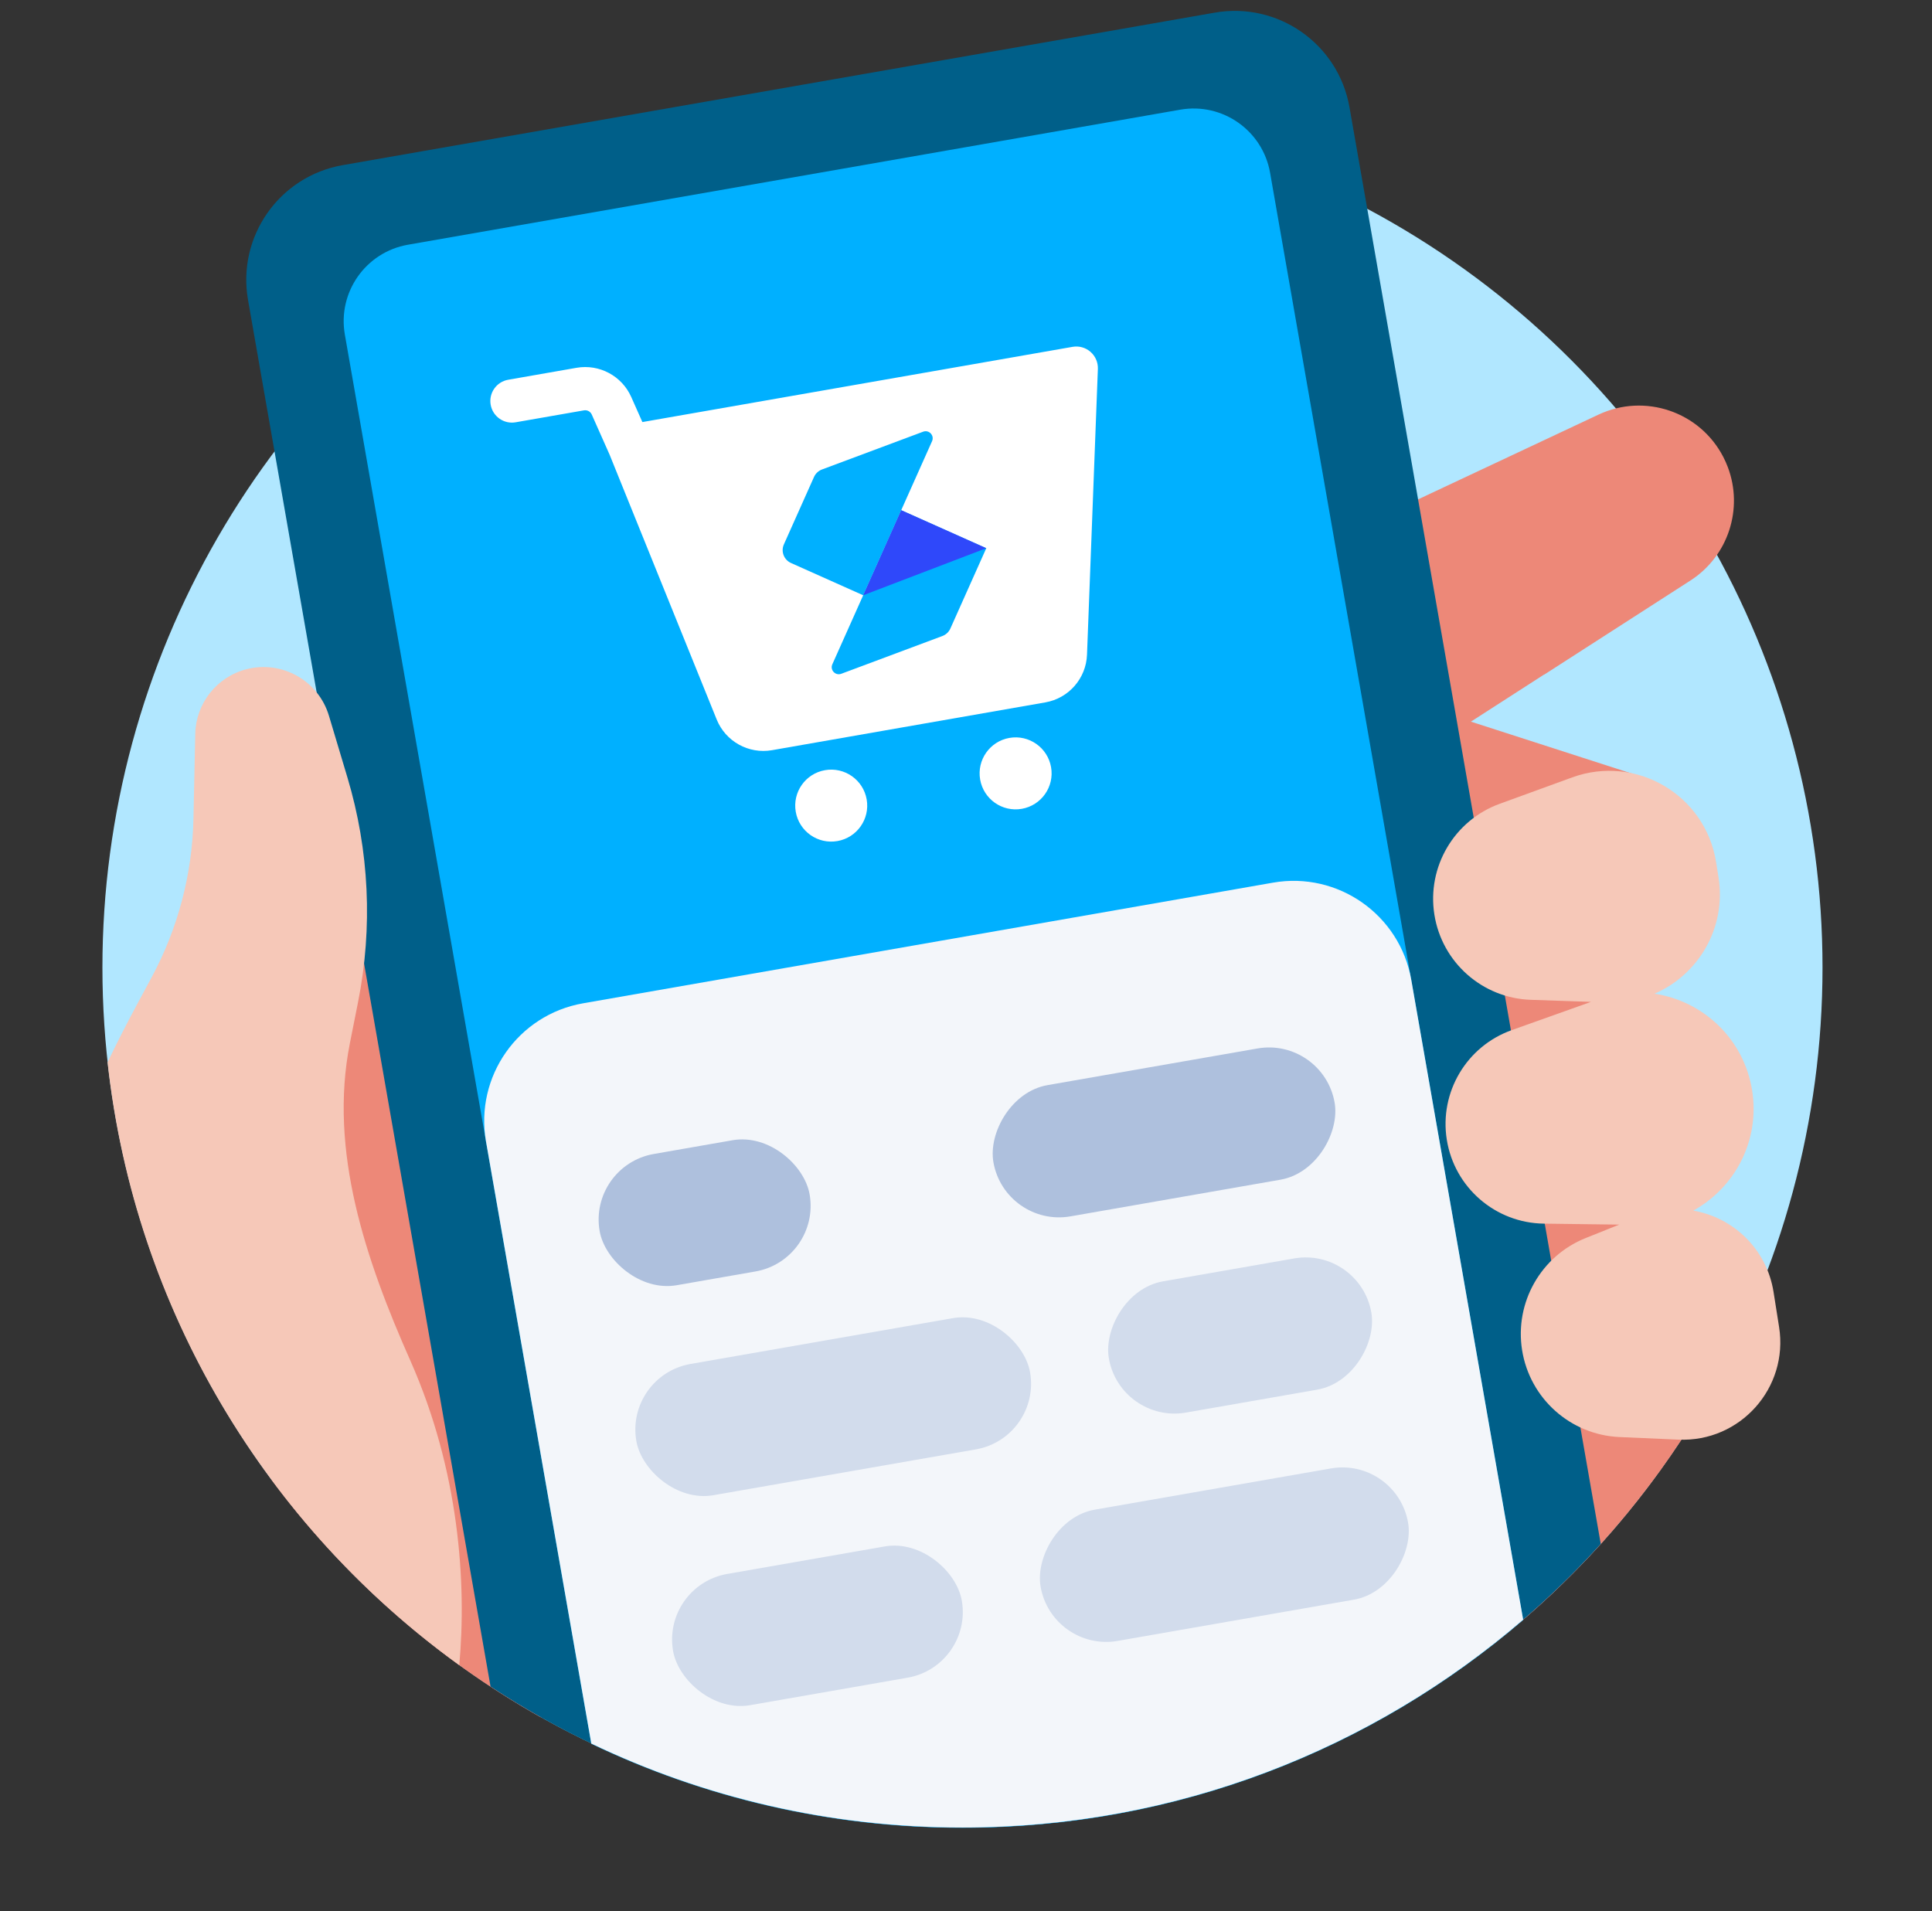
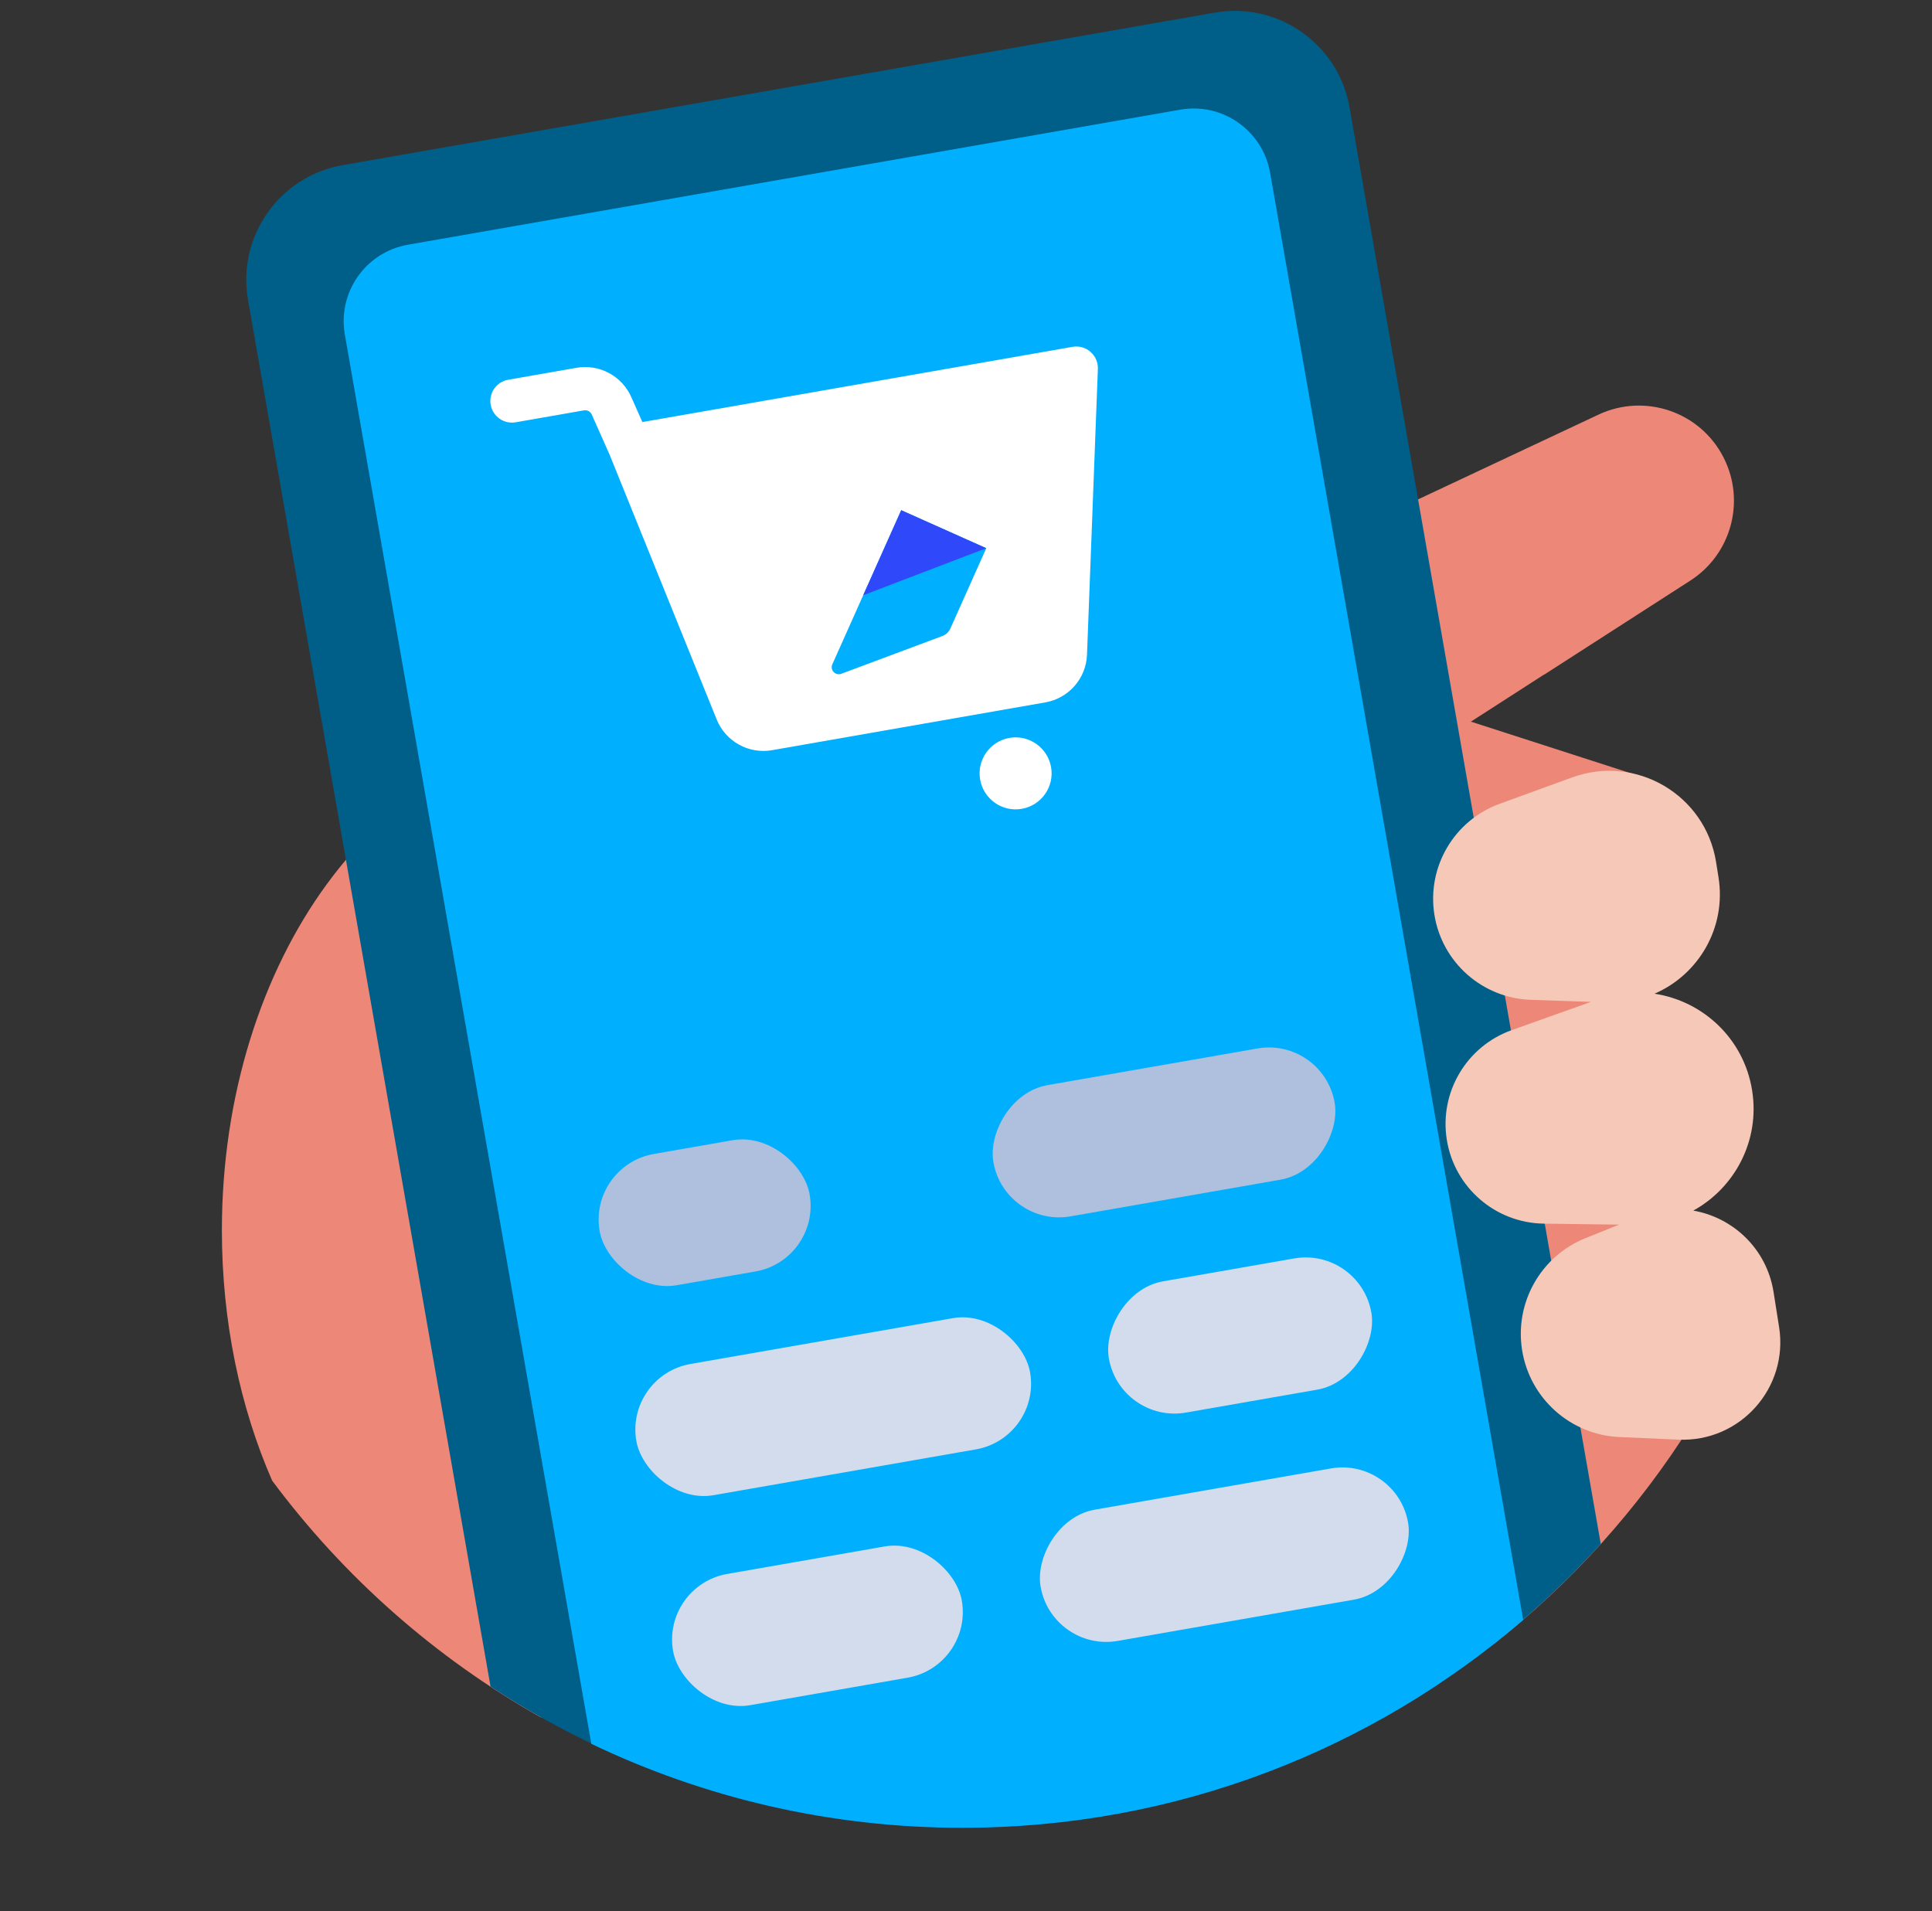
<svg xmlns="http://www.w3.org/2000/svg" width="93" height="92" viewBox="0 0 93 92" fill="none">
  <rect x="0" y="0" width="93" height="92" fill="#333333" stroke="none" />
  <g clip-path="url(#clip0_117_96613)">
-     <ellipse cx="46.33" cy="46.579" rx="41.4" ry="41.4" fill="#B1E7FF" />
    <path d="M26.013 82.662C20.952 79.806 16.552 75.916 13.1 71.278C11.563 67.753 10.681 63.633 10.681 59.231C10.681 46.211 18.404 35.656 27.931 35.656C37.458 35.656 45.181 46.211 45.181 59.231C45.181 72.251 37.458 82.806 27.931 82.806C27.282 82.806 26.643 82.757 26.013 82.662Z" fill="#ED8878" />
    <path d="M37.954 38.279L76.948 19.959C79.172 18.915 81.825 19.815 82.953 21.997C83.038 22.161 83.112 22.328 83.175 22.497C83.924 24.488 83.198 26.77 81.369 27.948L74.332 32.477L74.329 32.471L70.804 34.74L78.672 37.279L81.423 68.56C78.868 72.63 75.625 76.225 71.857 79.18L68.09 36.487L45.151 51.251L37.954 38.279Z" fill="#ED8878" />
    <path d="M16.495 7.95L58.472 0.609C61.522 0.076 64.427 2.116 64.96 5.166L65.812 10.035C65.812 10.035 65.812 10.035 65.812 10.035L77.055 74.323C69.479 82.706 58.52 87.974 46.331 87.974C37.942 87.974 30.135 85.479 23.613 81.19L11.939 14.439C11.405 11.389 13.445 8.484 16.495 7.95Z" fill="#005F89" />
    <path d="M19.637 11.781L56.812 5.28C58.846 4.924 60.782 6.284 61.138 8.318L64.205 25.853C64.208 25.873 64.211 25.893 64.215 25.912L73.321 77.984C66.073 84.22 56.642 87.99 46.331 87.99C39.932 87.99 33.873 86.539 28.464 83.947L16.848 17.526C16.847 17.527 16.848 17.526 16.848 17.526L16.6 16.107C16.244 14.073 17.604 12.137 19.637 11.781Z" fill="#00B0FF" />
-     <path d="M28.463 83.934L23.395 54.954C22.848 51.826 24.94 48.846 28.068 48.299L61.278 42.491C64.406 41.944 67.386 44.037 67.933 47.165L73.32 77.97C66.073 84.207 56.641 87.977 46.33 87.977C39.931 87.977 33.872 86.525 28.463 83.934Z" fill="#F3F6FA" />
    <path d="M23.619 19.484C23.52 18.919 23.898 18.38 24.464 18.281L27.751 17.706C28.847 17.515 29.934 18.094 30.386 19.111L30.922 20.318L51.63 16.697C51.939 16.642 52.256 16.731 52.493 16.938C52.729 17.144 52.86 17.446 52.848 17.76L52.325 31.516C52.282 32.659 51.446 33.616 50.319 33.813L37.164 36.114C36.038 36.311 34.926 35.694 34.498 34.634L29.344 21.888L28.485 19.955C28.421 19.81 28.265 19.727 28.109 19.755L24.822 20.329C24.257 20.428 23.718 20.05 23.619 19.484Z" fill="white" />
-     <path d="M39.713 37.076C38.77 37.24 38.14 38.138 38.305 39.081C38.47 40.024 39.368 40.654 40.31 40.489C41.253 40.325 41.884 39.427 41.719 38.484C41.554 37.541 40.656 36.911 39.713 37.076Z" fill="white" />
    <path d="M48.589 35.523C47.647 35.688 47.016 36.586 47.181 37.529C47.346 38.471 48.244 39.102 49.186 38.937C50.129 38.772 50.76 37.874 50.595 36.932C50.43 35.989 49.532 35.358 48.589 35.523Z" fill="white" />
    <g clip-path="url(#clip1_117_96613)">
-       <path d="M39.184 22.96C39.259 22.794 39.397 22.665 39.567 22.601L44.437 20.782C44.72 20.676 44.989 20.963 44.866 21.239L41.551 28.656L38.077 27.103C37.735 26.95 37.581 26.548 37.734 26.206L39.184 22.96Z" fill="#00B0FF" />
      <path d="M45.748 30.257C45.674 30.423 45.536 30.553 45.366 30.617L40.496 32.436C40.213 32.541 39.944 32.254 40.066 31.979L43.381 24.561L47.476 26.391L45.748 30.257Z" fill="#00B0FF" />
      <path d="M43.381 24.561L47.476 26.391L41.551 28.656L43.381 24.561Z" fill="#2F48FA" />
    </g>
    <rect width="10.262" height="6.414" rx="3.207" transform="matrix(0.985 -0.172 0.172 0.985 28.313 56.104)" fill="#AEC0DD" />
    <rect width="16.675" height="6.414" rx="3.207" transform="matrix(0.985 -0.172 -0.172 -0.985 48.371 59.107)" fill="#AEC0DD" />
    <rect width="14.11" height="6.414" rx="3.207" transform="matrix(0.985 -0.172 0.172 0.985 31.848 76.321)" fill="#D2DCEC" />
    <rect width="17.958" height="6.414" rx="3.207" transform="matrix(0.985 -0.172 -0.172 -0.985 50.643 79.545)" fill="#D2DCEC" />
    <rect width="19.241" height="6.414" rx="3.207" transform="matrix(0.985 -0.172 0.172 0.985 30.08 66.213)" fill="#D2DCEC" />
    <rect width="12.827" height="6.414" rx="3.207" transform="matrix(0.985 -0.172 -0.172 -0.985 53.929 68.553)" fill="#D2DCEC" />
-     <path d="M22.108 80.161C12.861 73.479 6.484 63.071 5.178 51.139C5.629 50.2 6.103 49.27 6.598 48.351L7.304 47.039C8.567 44.694 9.255 42.083 9.312 39.42L9.399 35.329C9.43 33.859 10.434 32.589 11.857 32.218C13.569 31.773 15.327 32.762 15.834 34.456L16.724 37.428C17.774 40.934 17.95 44.644 17.237 48.234L16.843 50.217C15.811 55.413 17.61 60.665 19.756 65.508C22.107 70.815 22.466 76.2 22.108 80.161Z" fill="#F6C8B8" />
    <path d="M72.187 38.696C69.999 39.493 68.682 41.729 69.046 44.029C69.411 46.332 71.357 48.052 73.686 48.131L76.586 48.23L72.77 49.59C70.596 50.365 69.282 52.579 69.643 54.859C70.008 57.166 71.983 58.875 74.318 58.906L77.943 58.953L76.328 59.6C74.175 60.464 72.905 62.701 73.268 64.992C73.638 67.325 75.599 69.076 77.96 69.18L80.798 69.304C83.764 69.434 86.104 66.813 85.639 63.881L85.373 62.198C85.042 60.109 83.418 58.611 81.51 58.278C83.495 57.186 84.727 54.927 84.342 52.499C83.945 49.989 81.962 48.187 79.643 47.837C81.744 46.93 83.11 44.68 82.724 42.238L82.607 41.504C82.095 38.268 78.758 36.303 75.68 37.424L72.187 38.696Z" fill="#F6C8B8" />
  </g>
  <defs>
    <clipPath id="clip0_117_96613">
      <rect x="0.333" width="92" height="92" fill="white" />
    </clipPath>
    <clipPath id="clip1_117_96613">
      <rect width="13.863" height="13.863" fill="white" transform="translate(34.458 21.106) rotate(-9.92)" />
    </clipPath>
  </defs>
</svg>